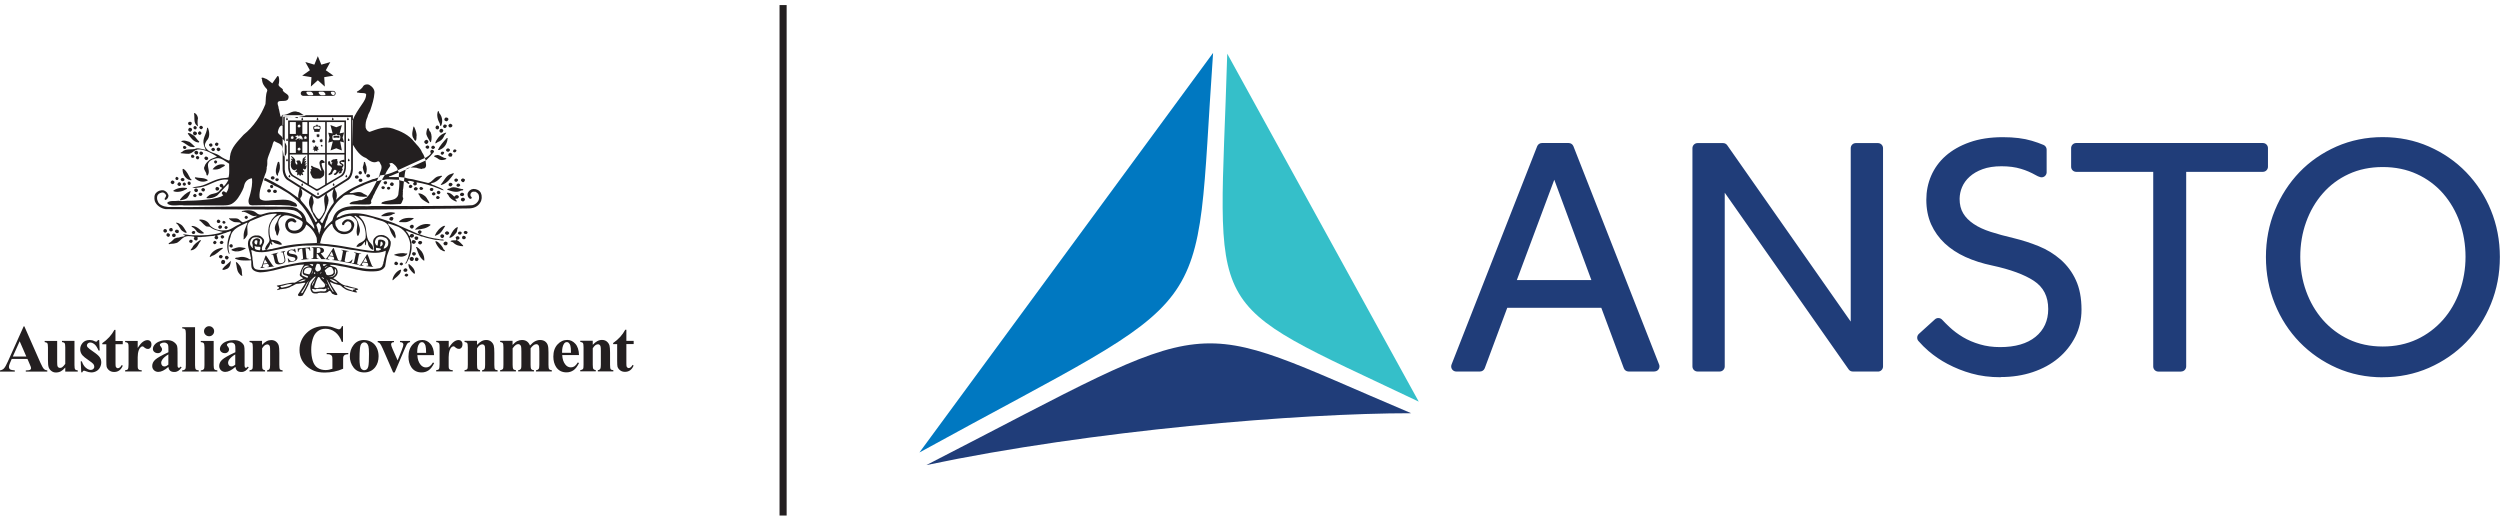
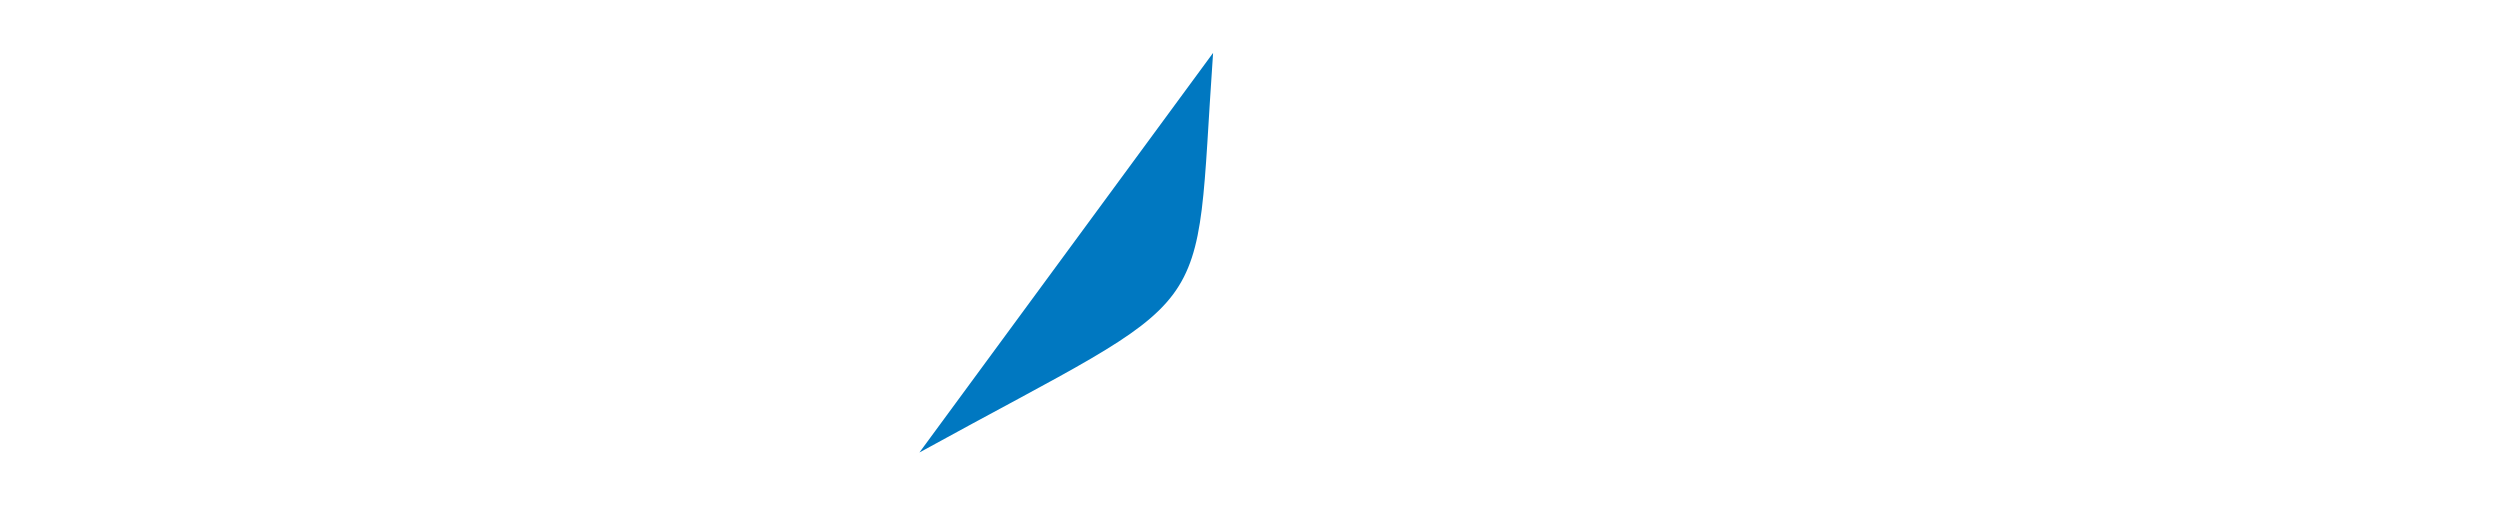
<svg xmlns="http://www.w3.org/2000/svg" id="a" viewBox="0 0 380 79">
-   <path d="m230.56,42.57h11.33l-5.64-15.25-5.69,15.25h0Zm20.91,13.9h-3.93c-.32,0-.61-.2-.72-.5l-3.42-9.18h-14.3l-3.42,9.18c-.11.3-.4.5-.72.5h-3.61c-.42,0-.77-.34-.77-.77,0-.1.02-.19.05-.28l13.02-33.19c.12-.29.4-.49.72-.49h4.07c.32,0,.6.19.72.49l13.03,33.19c.15.39-.04.84-.44.99-.09.03-.18.05-.28.05h0Zm33.99,0h-3.84c-.25,0-.49-.12-.63-.33l-18.83-26.85v26.41c0,.42-.34.77-.77.77h-3.37c-.42,0-.77-.34-.77-.77h0V22.52c0-.42.35-.77.77-.77h3.89c.25,0,.49.12.63.33l18.77,26.8v-26.36c0-.42.34-.77.77-.77h3.37c.42,0,.77.34.77.77v33.19c0,.42-.34.77-.77.77h0m46.09,0h-3.48c-.42,0-.77-.34-.77-.77h0v-29.59h-11.71c-.42,0-.77-.34-.77-.77h0v-2.84c0-.42.34-.77.77-.77h28.38c.42,0,.77.34.77.77v2.84c0,.42-.35.77-.77.77h-11.66v29.58c0,.42-.34.77-.77.77,0,0,0,0,0,0m30.64-31.08c-1.9,0-3.64.36-5.17,1.07-1.51.69-2.85,1.69-3.94,2.94-1.09,1.24-1.94,2.71-2.53,4.35s-.89,3.42-.89,5.28.3,3.59.89,5.23c.59,1.64,1.44,3.1,2.53,4.35,1.1,1.25,2.44,2.26,3.94,2.97,1.53.72,3.26,1.09,5.17,1.09s3.65-.37,5.2-1.09c1.51-.7,2.86-1.72,3.97-2.97,1.09-1.24,1.94-2.7,2.53-4.35.59-1.64.89-3.4.89-5.23s-.3-3.64-.89-5.28c-.59-1.64-1.44-3.1-2.53-4.35-1.1-1.25-2.45-2.25-3.97-2.94-1.54-.71-3.29-1.07-5.19-1.07m0,31.96c-2.49,0-4.85-.48-7-1.43-2.11-.93-4.03-2.25-5.64-3.91-1.59-1.64-2.86-3.59-3.76-5.81-.9-2.21-1.36-4.61-1.36-7.13s.46-4.92,1.36-7.11c.9-2.19,2.16-4.14,3.73-5.78,1.57-1.64,3.47-2.95,5.64-3.91,2.17-.95,4.53-1.43,7.02-1.43s4.86.48,7.02,1.43c2.17.95,4.07,2.26,5.67,3.91,1.61,1.67,2.89,3.63,3.76,5.78.9,2.2,1.36,4.59,1.36,7.11s-.46,4.92-1.36,7.13c-.9,2.21-2.17,4.17-3.76,5.81-1.59,1.64-3.5,2.95-5.66,3.9-2.17.95-4.53,1.43-7.02,1.43m-58.05,0c-1.63,0-3.13-.19-4.46-.57-1.27-.35-2.49-.84-3.66-1.46-1.03-.54-1.99-1.2-2.87-1.95-.55-.47-1.06-.98-1.54-1.53-.27-.31-.24-.79.06-1.07l2.45-2.22c.31-.28.79-.26,1.08.04.35.38.73.75,1.13,1.13.61.57,1.3,1.09,2.06,1.54.76.45,1.62.82,2.56,1.09.93.28,1.97.42,3.08.42,2.29,0,4.1-.52,5.38-1.56,1.28-1.04,1.93-2.46,1.93-4.22,0-1.93-.72-3.33-2.19-4.3-1.45-.95-3.58-1.73-6.32-2.32-1.49-.31-2.86-.75-4.07-1.3-1.21-.55-2.27-1.25-3.16-2.08-.87-.82-1.57-1.8-2.06-2.89-.48-1.09-.73-2.34-.73-3.72,0-1.28.24-2.5.73-3.64.5-1.16,1.25-2.19,2.19-3.02.97-.86,2.2-1.57,3.65-2.08,1.45-.52,3.16-.78,5.07-.78,1.7,0,3.18.18,4.41.55.62.18,1.22.4,1.77.63.28.12.47.4.47.7v3.37s0,.09,0,.13c-.03.42-.39.75-.82.72-.05,0-.11-.01-.16-.03-.24-.07-.46-.17-.68-.3-.71-.4-1.46-.73-2.25-.96-.85-.26-1.84-.39-2.95-.39s-2.08.15-2.87.44c-.8.29-1.46.68-1.98,1.15-.52.47-.9,1-1.15,1.59-.24.56-.36,1.16-.37,1.77,0,.86.18,1.61.55,2.21.36.61.9,1.15,1.59,1.61.69.47,1.56.87,2.58,1.2,1.02.33,2.2.65,3.52.96,1.28.31,2.56.72,3.79,1.22,1.21.49,2.33,1.17,3.32,2.03.99.87,1.78,1.93,2.32,3.12.57,1.23.86,2.74.86,4.5,0,1.48-.32,2.87-.94,4.11-.63,1.25-1.51,2.36-2.58,3.25-1.09.92-2.4,1.63-3.89,2.13-1.49.5-3.12.75-4.86.75" fill="#203d79" fill-rule="evenodd" />
-   <path d="m118.49,78.36h1.08V.77h-1.08v77.59ZM4,54.19l-1.01-2.32-1.04,2.32h2.04,0Zm.17.37H1.78l-.28.66c-.09.22-.14.4-.14.54,0,.19.08.33.23.42.09.05.31.09.66.12v.18H0v-.18c.24-.04.44-.13.6-.3.16-.17.35-.5.58-1.02l2.42-5.38h.1l2.44,5.53c.23.52.42.85.57.99.11.1.27.16.48.18v.18h-3.27v-.18h.14c.26,0,.45-.04.55-.11.07-.05.11-.14.11-.23,0-.06-.01-.12-.03-.18-.04-.13-.09-.25-.15-.37l-.36-.84h0Zm7.15-2.73v3.64c0,.36.03.58.1.67.07.09.2.14.4.16v.18h-1.9v-.62c-.22.27-.45.46-.67.58-.22.12-.47.18-.75.18s-.5-.08-.7-.24c-.19-.14-.33-.34-.41-.57-.07-.22-.1-.59-.1-1.13v-1.85c0-.35-.03-.57-.1-.66-.06-.08-.2-.14-.4-.17v-.18h1.9v3.17c0,.33.02.55.04.64.03.09.08.16.15.22.07.05.15.07.24.07.12,0,.23-.03.32-.09.13-.09.29-.26.48-.52v-2.49c0-.35-.03-.57-.1-.66-.06-.08-.2-.14-.4-.17v-.18h1.9Zm3.76-.13l.07,1.58h-.17c-.2-.47-.41-.79-.63-.96-.22-.17-.43-.26-.65-.26-.13,0-.26.05-.35.14-.09.08-.14.19-.14.31,0,.09.03.17.1.26.11.13.4.37.89.7.49.33.81.61.96.84.16.23.23.49.23.77,0,.26-.06.51-.19.76-.13.25-.31.44-.55.57-.23.13-.5.2-.78.2-.22,0-.52-.07-.89-.21-.07-.03-.13-.05-.2-.06-.11,0-.2.08-.27.25h-.16l-.08-1.67h.17c.15.44.35.77.61.98.26.22.51.33.74.33.16,0,.29-.05.39-.14.1-.09.16-.22.15-.36,0-.15-.05-.3-.15-.41-.1-.12-.32-.29-.67-.53-.51-.35-.84-.62-.99-.8-.21-.25-.33-.57-.33-.9,0-.36.12-.68.37-.97.25-.29.61-.44,1.08-.44.25,0,.5.06.73.18.09.05.16.07.22.07.06,0,.11,0,.14-.03.04-.03.1-.1.17-.21,0,0,.17,0,.17,0Zm2.47-1.57v1.7h1.11v.49h-1.1v2.87c0,.27.01.44.03.52.02.08.07.14.14.19.06.05.12.07.17.07.22,0,.42-.16.61-.49l.15.11c-.27.64-.7.95-1.31.95-.29,0-.55-.08-.75-.24-.2-.16-.33-.35-.39-.55-.03-.11-.05-.42-.05-.91v-2.51h-.61v-.17c.39-.27.75-.58,1.07-.93.3-.33.56-.7.77-1.09h.17,0Zm3.38,1.7v1.06c.31-.48.58-.8.81-.95.23-.16.46-.24.67-.24.19,0,.33.06.44.17.11.11.17.27.17.48,0,.22-.06.39-.16.51-.1.12-.24.19-.39.18-.17,0-.33-.06-.46-.17-.07-.07-.15-.13-.23-.19-.03-.02-.07-.03-.11-.03-.1,0-.2.04-.27.11-.15.13-.25.3-.31.48-.11.32-.16.67-.16,1.06v1.35c0,.19.02.31.04.36.04.09.1.15.17.2.08.04.21.06.4.07v.18h-2.52v-.18c.2-.02.34-.07.41-.16.07-.1.11-.35.11-.75v-2.57c0-.26-.01-.43-.04-.51-.03-.08-.08-.15-.15-.2-.06-.04-.17-.07-.33-.09v-.18s1.91,0,1.9,0Zm4.66,3.6v-1.56c-.4.24-.7.49-.9.76-.12.16-.19.35-.19.54,0,.15.05.28.16.4.08.09.2.13.35.13.17,0,.36-.09.58-.28m0,.36c-.57.5-1.08.75-1.53.75-.25,0-.49-.09-.66-.26-.18-.17-.27-.41-.26-.65,0-.35.15-.67.46-.95.31-.28.97-.66,2-1.13v-.47c0-.35-.02-.57-.06-.66-.04-.1-.12-.18-.22-.24-.11-.07-.23-.11-.36-.1-.19,0-.37.04-.53.14-.09.06-.13.13-.13.21,0,.07.05.16.14.26.12.14.19.28.19.41,0,.16-.07.31-.18.42-.13.12-.3.18-.47.17-.19,0-.38-.06-.53-.19-.13-.11-.21-.27-.21-.44,0-.24.09-.47.28-.68.19-.22.45-.39.79-.5.34-.12.69-.17,1.06-.17.44,0,.79.09,1.05.28.26.19.43.39.5.61.05.14.07.46.07.96v1.8c0,.21,0,.35.02.4.01.05.04.09.08.12.03.03.07.04.11.04.08,0,.17-.06.26-.19l.15.12c-.17.25-.34.42-.52.54-.18.11-.39.17-.6.16-.27,0-.47-.06-.62-.18-.15-.13-.24-.31-.27-.57m4.05-6.05v5.77c0,.33.04.54.11.63.08.09.23.14.45.15v.18h-2.52v-.18c.21,0,.36-.07.46-.18.07-.08.1-.28.1-.61v-4.81c0-.32-.04-.53-.11-.62-.08-.09-.22-.15-.44-.16v-.18h1.95Zm2.83,2.09v3.68c0,.33.04.54.11.63.08.09.23.14.45.15v.18h-2.52v-.18c.21,0,.36-.07.46-.18.07-.08.1-.28.1-.61v-2.71c0-.33-.04-.54-.12-.63-.08-.09-.22-.15-.44-.16v-.18h1.95Zm-.7-2.25c.21,0,.41.08.55.23.15.14.23.34.22.54,0,.21-.08.4-.23.54-.14.15-.34.23-.54.22-.2,0-.4-.08-.54-.22-.15-.14-.23-.34-.23-.54,0-.21.07-.39.23-.54.14-.15.34-.23.54-.23Zm3.98,5.85v-1.56c-.4.24-.7.49-.9.76-.12.15-.19.35-.19.54,0,.15.06.28.17.4.08.09.2.13.35.13.17,0,.36-.09.58-.28m0,.36c-.57.5-1.08.75-1.53.75-.25,0-.49-.09-.66-.26-.17-.17-.27-.41-.26-.65,0-.35.15-.67.46-.95.31-.28.97-.66,2-1.13v-.47c0-.35-.02-.57-.06-.66-.04-.1-.12-.18-.21-.24-.11-.07-.23-.11-.36-.1-.19,0-.37.04-.53.14-.09.06-.13.13-.13.21,0,.07.05.16.14.26.13.14.19.28.19.41,0,.16-.06.31-.18.42-.13.12-.3.18-.47.17-.19,0-.38-.06-.53-.19-.13-.11-.21-.27-.21-.44,0-.24.1-.47.28-.68.19-.22.45-.39.79-.5.34-.12.69-.17,1.06-.17.44,0,.79.09,1.05.28.26.19.43.39.5.61.05.14.07.46.07.96v1.8c0,.21,0,.35.03.4.01.05.04.09.07.12.03.03.07.04.12.04.08,0,.17-.06.26-.19l.15.12c-.17.25-.34.42-.52.54-.18.11-.39.17-.6.16-.27,0-.47-.06-.62-.18-.15-.13-.24-.31-.27-.57m4.03-3.96v.6c.24-.26.47-.44.69-.56.22-.12.46-.18.71-.18.3,0,.55.08.75.25.2.17.33.37.4.62.05.19.08.55.08,1.09v1.81c0,.36.03.58.09.67.07.09.2.14.41.16v.18h-2.36v-.18c.17-.02.3-.09.38-.22.05-.08.08-.29.08-.62v-2.07c0-.38-.01-.62-.04-.72-.02-.09-.08-.17-.15-.23-.07-.05-.15-.08-.23-.08-.29,0-.55.2-.8.61v2.49c0,.35.03.57.09.66.07.09.19.15.36.17v.18h-2.36v-.18c.2-.02.34-.08.42-.19.06-.07.08-.29.08-.65v-2.62c0-.35-.03-.57-.1-.66-.06-.08-.2-.14-.4-.17v-.18h1.9,0Zm12.31-2.25v2.38h-.19c-.22-.65-.56-1.14-1-1.48-.42-.33-.93-.51-1.46-.51-.51,0-.93.15-1.26.43-.34.28-.57.68-.71,1.18-.14.51-.21,1.03-.21,1.56,0,.65.08,1.21.23,1.7.15.49.4.85.74,1.07.34.23.75.34,1.22.34.16,0,.33-.02.5-.05.17-.04.35-.09.53-.15v-1.4c0-.26-.02-.43-.06-.51-.05-.09-.13-.17-.23-.21-.13-.07-.27-.1-.41-.09h-.17v-.18h3.28v.18c-.25.02-.42.05-.52.1-.1.06-.18.15-.22.25-.03.06-.04.22-.04.46v1.4c-.88.39-1.84.58-2.8.58-.64,0-1.18-.09-1.6-.26-.41-.17-.79-.4-1.12-.69-.31-.27-.57-.6-.76-.96-.24-.48-.36-1-.35-1.53,0-1.01.36-1.87,1.07-2.57.71-.7,1.61-1.05,2.7-1.05.34,0,.64.03.91.08.15.03.38.1.71.23.33.12.52.18.58.18.09,0,.18-.03.26-.1.08-.07.15-.2.22-.39,0,0,.19,0,.18,0Zm3.25,2.46c-.17,0-.33.07-.44.2-.12.12-.2.38-.24.76-.04.37-.06.9-.06,1.56,0,.36.02.69.07.99.04.24.11.41.23.54.12.12.26.18.41.18.14,0,.27-.04.37-.12.14-.12.23-.29.26-.47.07-.31.1-.95.1-1.91,0-.56-.03-.95-.09-1.16-.06-.21-.16-.36-.28-.46-.1-.07-.22-.11-.34-.11m-.02-.35c.4,0,.78.1,1.13.31.35.21.61.5.79.89.18.38.27.81.27,1.26,0,.66-.17,1.21-.5,1.65-.41.53-.97.81-1.68.81s-1.24-.25-1.62-.74c-.38-.49-.58-1.09-.57-1.71,0-.67.19-1.25.58-1.74.39-.5.92-.74,1.6-.74m4.4,4.93l-1.57-3.6c-.19-.43-.34-.71-.44-.82-.09-.09-.21-.16-.34-.18v-.18h2.48v.18c-.16,0-.26.03-.32.08-.08.06-.12.16-.12.26,0,.12.07.35.22.69l.77,1.74.61-1.51c.18-.43.26-.73.26-.91,0-.1-.04-.19-.12-.25-.07-.07-.2-.1-.39-.11v-.18h1.53v.18c-.13.02-.26.07-.36.17-.1.09-.23.35-.42.79l-1.55,3.65s-.24,0-.24,0Zm5.01-2.96c0-.53-.03-.9-.09-1.1-.04-.17-.14-.33-.27-.45-.08-.06-.18-.1-.28-.09-.17,0-.31.09-.42.25-.2.3-.29.7-.29,1.21v.17s1.35,0,1.35,0Zm1.23.33h-2.56c.03.62.19,1.1.49,1.46.23.28.51.41.83.41.2,0,.38-.06.54-.16.16-.11.34-.31.52-.6l.17.11c-.25.51-.53.88-.84,1.09-.31.21-.66.32-1.06.32-.69,0-1.21-.27-1.57-.8-.28-.43-.43-.96-.43-1.59,0-.78.21-1.39.63-1.85.42-.46.91-.69,1.48-.69.47,0,.88.19,1.22.58.35.38.54.96.56,1.72Zm2.21-2.16v1.06c.31-.48.58-.8.81-.95.23-.16.46-.24.67-.24.19,0,.33.06.44.17.11.11.17.27.17.48,0,.22-.06.39-.16.51-.1.12-.24.19-.39.18-.17,0-.33-.06-.46-.17-.07-.07-.15-.13-.23-.19-.04-.02-.07-.03-.11-.03-.1,0-.2.04-.28.11-.14.11-.24.27-.31.48-.11.32-.16.67-.16,1.06v1.35c0,.19.02.31.04.36.04.08.1.15.18.2.08.04.21.06.4.07v.18h-2.52v-.18c.2-.02.34-.07.41-.16.07-.1.11-.35.11-.75v-2.57c0-.26-.01-.43-.04-.51-.02-.08-.07-.15-.14-.2-.06-.04-.18-.07-.33-.09v-.18h1.9Zm4.3,0v.6c.24-.26.47-.44.69-.56.22-.12.45-.18.71-.18.3,0,.55.08.75.25.2.17.33.37.4.62.05.19.08.55.08,1.09v1.81c0,.36.03.58.09.67.07.09.2.14.41.16v.18h-2.36v-.18c.18-.02.3-.09.38-.22.05-.08.08-.29.08-.62v-2.07c0-.38-.02-.62-.04-.72-.02-.09-.08-.17-.15-.23-.07-.05-.15-.08-.24-.08-.29,0-.55.2-.8.61v2.49c0,.35.03.57.1.66.07.09.19.15.36.17v.18h-2.36v-.18c.2-.02.34-.08.42-.19.06-.07.08-.29.08-.65v-2.62c0-.35-.03-.57-.1-.66-.06-.08-.2-.14-.4-.17v-.18h1.9Zm5.4,0v.61c.26-.28.49-.47.71-.58.22-.11.46-.17.72-.17.3,0,.55.07.75.21.2.14.36.35.47.63.27-.3.52-.51.76-.64.25-.13.5-.2.77-.2.32,0,.58.08.77.22.19.15.33.33.4.56.08.23.11.59.11,1.08v1.9c0,.36.03.58.1.67.07.09.2.14.41.17v.18h-2.41v-.18c.19-.02.33-.09.42-.22.06-.09.09-.3.09-.62v-2c0-.42-.02-.68-.05-.79-.02-.1-.08-.19-.16-.25-.07-.06-.16-.09-.25-.08-.16,0-.31.06-.43.16-.17.13-.32.29-.44.47v2.49c0,.33.03.54.08.63.08.12.22.19.44.2v.18h-2.41v-.18c.11,0,.21-.03.3-.09.07-.05.12-.13.15-.21.03-.08.04-.26.04-.53v-2c0-.42-.02-.68-.05-.79-.03-.1-.09-.19-.17-.25-.07-.06-.16-.09-.25-.09-.13,0-.26.04-.36.11-.16.1-.32.28-.5.53v2.49c0,.33.03.54.09.65.07.1.2.16.41.18v.18h-2.4v-.18c.19-.02.33-.08.42-.19.06-.07.08-.29.08-.65v-2.62c0-.35-.03-.57-.1-.66-.06-.08-.2-.14-.4-.17v-.18s1.9,0,1.9,0Zm8.88,1.82c0-.53-.03-.9-.09-1.1-.04-.17-.14-.33-.27-.45-.08-.06-.18-.1-.28-.09-.17,0-.31.09-.42.25-.19.3-.29.7-.29,1.21v.17s1.36,0,1.35,0Zm1.23.33h-2.56c.03.62.19,1.1.49,1.46.23.28.5.41.83.41.2,0,.38-.06.54-.16.16-.11.34-.31.52-.6l.17.11c-.25.51-.53.88-.84,1.09-.31.21-.66.32-1.06.32-.69,0-1.21-.27-1.57-.8-.28-.43-.43-.96-.43-1.59,0-.78.21-1.39.63-1.85.42-.46.92-.69,1.48-.69.47,0,.88.19,1.23.58.35.38.54.96.56,1.72h0Zm2.08-2.16v.6c.24-.26.47-.44.69-.56.22-.12.45-.18.71-.18.3,0,.55.08.75.25.2.17.33.37.4.62.05.19.08.55.08,1.09v1.81c0,.36.03.58.09.67.07.09.2.14.41.16v.18h-2.36v-.18c.18-.02.3-.09.38-.22.05-.08.08-.29.08-.62v-2.07c0-.38-.01-.62-.05-.72-.02-.09-.08-.17-.15-.23-.07-.05-.15-.08-.23-.08-.29,0-.55.2-.8.61v2.49c0,.35.03.57.1.66.07.09.19.15.36.17v.18h-2.36v-.18c.2-.02.33-.08.42-.19.06-.07.08-.29.08-.65v-2.62c0-.35-.03-.57-.1-.66-.06-.08-.2-.14-.4-.17v-.18h1.9,0Zm5.11-1.7v1.7h1.11v.49h-1.11v2.87c0,.27.01.44.03.52.03.08.07.14.14.19.05.04.11.07.17.07.22,0,.42-.16.61-.49l.15.11c-.27.64-.71.95-1.31.95-.3,0-.55-.08-.75-.24-.2-.16-.33-.35-.39-.55-.03-.11-.05-.42-.05-.91v-2.51h-.61v-.17c.39-.27.75-.58,1.07-.93.3-.33.56-.7.77-1.09,0,0,.16,0,.16,0Zm-55.09-12.42c-.03.05-.07.1-.13.13m1.3-9.22c.14,0,.24-.11.24-.25,0-.13-.11-.24-.24-.25h0c-.13,0-.24.11-.24.24h0c0,.14.11.25.24.25m8.38-5.34h2.68v-4.7h-2.68s0,4.7,0,4.7Zm2.68,2.23c-.05.51-.22.93-.57,1.17l-2.11,1.25v-4.41h2.68s0,1.99,0,1.99Zm-5.39-2.23h2.47v-4.7h-2.47v4.7Zm2.47,4.8l-.97.58h-.02c-.15.12-.37.12-.51,0l-.97-.58v-4.56h2.47s0,4.56,0,4.56Zm-3.47-4.8h.76v-1.72h-.76v1.72Zm.76,4.65l-2.1-1.25c-.35-.24-.52-.66-.57-1.17v-1.99h2.67v4.41Zm-2.67-7.54h.92v-1.81h-.92v1.81Zm1.15-1.13l.11-.11-.07-.12h.14s.09-.14.09-.14l.08.15h.14s-.07.11-.07.11l.11.11-.14.03v.15l-.13-.1-.13.1v-.15s-.14-.03-.14-.03Zm.65,1.89s-.07-.06-.09-.06c-.08,0-.12.14-.18.14-.05,0-.09,0-.09-.06,0-.04.11-.08.15-.12-.57,0-.58.26-.67.26-.15,0,.12-.27.21-.35-.12-.02-.18-.16-.31-.23.06-.09.09-.05.17.01,0-.06.04-.13.18-.13.25,0,.18.25.22.25s0-.25.17-.25c.25,0,.57.65.28.65-.12,0-.02-.09-.03-.11h0Zm-.61,1.39h.14s.09-.14.09-.14l.08.15h.14s-.07.11-.07.11l.11.11-.14.03v.15l-.13-.1-.13.1v-.15l-.14-.03.11-.11s-.07-.12-.07-.12Zm-1.04-1.75h.14s.09-.14.09-.14l.08.15h.14s-.07.11-.07.11l.11.11-.14.03v.15l-.13-.1-.13.1v-.15l-.14-.03.11-.11-.07-.12h0Zm-.15,2.49h.92v-1.72h-.92v1.72Zm2.12-2.26l.11-.11-.07-.12.14.02.08-.15.08.15h.14s-.07.11-.07.11l.11.11-.14.03v.15l-.13-.1-.13.1v-.15s-.14-.03-.14-.03Zm-.21-.63h.76v-1.81h-.76v1.81Zm6.63-2.05h0s-8.79,0-8.79,0h0s0,0,0,0v7.08c0,.68.3,1.28.7,1.46l3.38,2.02c.15.17.41.18.58.03,0,0,0,0,0,0l3.44-2.05c.4-.18.69-.78.69-1.46v-7.08s0,0,0,0Zm-6.01,6.8s-.33.11-.24.1c0-.1.19-.29.27-.36-.01-.11-.16-.01-.31.07.5-.72.18-.42-.1-.37.45-.48.33-.47,0-.32.26-.2.31-.45.27-.52-.24.32-.47.27-.47.57,0,.2-.07.52-.17.63-.13.14-.03-.53-.37-.53-.11,0-.37,0-.45.13.07,0,.17.18.17.25s.06.26-.05.26-.25-.24-.25-.36,0-.09,0-.26c0-.28-.46-.68-.65-.68,0,.2.26.24.26.5-.11,0-.27-.21-.27-.08s.17.15.17.26-.19-.04-.19.08c0,.1.1.09.13.19-.08-.02-.15-.01-.16.03-.01.03.02.08.08.11-.03.02-.05.08-.05.25,0,.56.35.82.61.82.18,0,.15-.13.18-.19,0,.1.1-.05.1.12s-.18.1-.18.25c0,.2.28,0,.28.21,0,.27-.03.26-.03.36,0,.07.29-.1.28-.13.07.03.07.23.2.23.08,0,.1-.21.17-.23-.04.01.27.2.27.1,0-.26-.11-.15-.11-.33,0-.16.36-.13.3-.22-.05-.07-.08-.03-.12-.15,0,.02-.28-.42.06-.19.36.24.4-.55.38-.59m9.38,1.85c.16,0,.29-.11.29-.25s-.13-.25-.29-.25-.29.11-.29.25.13.25.29.25m-1.17.69c.16,0,.29-.11.29-.25s-.13-.25-.29-.25-.29.11-.29.25.13.25.29.25m-13.9,1.6c.16,0,.29-.11.29-.25s-.13-.25-.29-.25-.29.11-.29.25.13.25.29.25m.9.08c.16,0,.29-.11.29-.25s-.13-.25-.29-.25-.29.11-.29.25.13.25.29.25m25.02-12.09c.43.51.52,1.32.21,1.91-.17-.01-.14-.23-.17-.35-.31-.57-.55-1.29-.28-1.94.2.03.12.28.23.39m-36.71.69c-.09.37-.09.88,0,1.22-.08.08-.06-.08-.14-.06-.6-.43-.32-1.28-.47-1.88.03-.05.11-.06.15-.03.28.18.4.45.46.76m38.04.05c.09.17-.08.34-.2.42-.14.03-.29-.05-.38-.17-.05-.17.04-.32.18-.4.15-.01.31.02.4.16m-38.97.68c-.03.14-.08.28-.2.34-.09,0-.23,0-.29-.08-.09-.08-.11-.21-.06-.32.06-.11.18-.12.29-.14.11.05.21.08.26.2m39.57.26c.03.09.03.16,0,.25-.11.14-.26.2-.42.14-.11-.06-.14-.17-.17-.26.03-.12.15-.23.26-.28.14,0,.23.08.32.16m-.88.02c.12.06.03.21.02.31-.08.08-.18.2-.32.16-.08-.08-.17-.08-.2-.18,0-.15.06-.31.21-.35.12-.03.2.03.29.08m-1.12.23c0,.17.02.39-.18.42-.18.06-.31-.09-.35-.22-.01-.16.08-.31.23-.37.12,0,.23.08.31.17m-35.9.08c.05.16-.11.25-.2.32-.11.03-.25-.06-.31-.17-.11-.11.03-.2.06-.29.15-.14.38-.03.44.14m-.92.05c0,.12-.06.25-.17.29-.12.05-.25-.05-.31-.14-.08-.15.02-.29.14-.35.17-.06.28.09.34.2m33.11.06c.15.32.28.71.31,1.11-.06.29.05.68-.17.88-.21-.08-.23-.34-.37-.48-.28-.54-.03-1.17.06-1.69.12-.05.12.11.17.19m-33.83.18c.05.19-.09.28-.2.39-.18.05-.31-.09-.38-.22-.01-.15.07-.3.2-.37.16-.01.31.06.38.2m36.25.45c.2.45.21.99.08,1.48l-.09.08c-.21-.42-.52-.8-.63-1.25,0-.32.06-.62.18-.88.11-.08.17.02.22.11.02.17.09.37.25.46m1.93-.28c-.01.15-.08.32-.23.37-.15.03-.31-.02-.35-.19-.05-.15.05-.29.17-.37.17-.09.34.06.42.18m-37.45.48c0,.14-.1.25-.23.29-.12.09-.21-.06-.32-.11-.05-.12-.08-.23,0-.35.05-.09.15-.09.25-.12.14.08.28.14.31.29m.67-.08c.06.15-.11.23-.17.31-.18.06-.28-.08-.35-.18-.03-.15.06-.25.17-.34.18-.05.28.08.35.22m37.21-.05c-.02.2-.32.4-.35.6-.17.42-.54.72-.95.86-.09.08-.22.18-.35.2-.03-.31.25-.58.42-.86.31-.4.75-.68,1.24-.8m-38.19.65c.23.26.35.49.63.72.02.06-.03.15-.11.15-.75-.05-1.26-.82-1.63-1.35.05-.17.25-.03.35-.05.26.2.55.26.75.52m38.4.21c-.03.66-.35,1.34-.95,1.66-.17.06-.35.23-.52.12.32-.66.81-1.2,1.35-1.79,0,0,.12,0,.12,0Zm-2.94.45c.05.23-.08.37-.26.45-.17.01-.28-.12-.35-.25-.02-.15.07-.29.21-.34.05-.05.12-.05.18-.05.09.03.14.11.22.18m-36.3.14c.29.2.55.48.83.73-.2.14-.44.01-.67.01-.52-.18-.88-.63-1.41-.78.02-.17.22-.11.32-.16.34-.03.61.12.94.2m16.42-4.56c-.86-.34-1.43.55-2.3.45-.11.06-.08.17-.14.25-.04.05-.12.02-.17-.02-.04-.37-.17-.71-.21-1.06-.09-.15-.05-.37-.12-.52-.49-1.34,1.2-.32,1.53-1.11.29-.68-.57-.76-.83-1.23v-.2c-.24-.25-.51-.32-.66-.65.11-.39.15-.8.05-1.19-.02-.09-.08-.22-.21-.17-.29.4-.51.72-.78,1.11-.29-.22-.57-.49-.91-.68-.23-.03-.44-.26-.7-.17-.05.09,0,.17.05.23.01.6.32,1.08.75,1.51l.05.23c-.28.63-.2,1.36-.28,2.03-.69,1.75-1.81,3.45-3.33,4.67-.87.99-1.92,1.94-2.06,3.3-.05.22.03.48-.14.63-.51-.18-1.01-.43-1.43-.75-.71-.49-1.72-.43-2.18-1.33-.18-.35.05-.71.21-.97.52-.49.44-1.37.17-1.97-.06-.01-.08.06-.12.08-.05.91-.77,1.54-.49,2.54.06.29.21.48.29.75-.11-.03-.26-.03-.35-.08-.34-.05-.67-.18-1.03-.14-.71.32-1.67-.08-2.24.57-.09.01-.21.03-.18.17.34,0,.66.09,1,.08.54.09.89-.35,1.26-.56h.09c.15-.15.41-.06.61-.09.97.11,1.72.57,2.51,1.05v.06c-.31.14-.66.23-.97.4-.35.26-.75.6-.86,1.03-.25.38.08.72.23,1.05.02.15.03.34.17.4.49-.52.03-1.17.11-1.77.12-.46.55-.68,1-.8.87-.37,1.5.34,2.21.74-.01.71.08,1.39-.08,2.08-.22.08-.49.12-.72.11-1.21.09-2.16.75-3.25,1.12-.49.17-1.07.15-1.56.34.38.11.78-.03,1.18-.05,1.5-.22,2.65-1.37,4.28-1.17l.03.05c-.18.37-.42.71-.72,1-.05-.17-.06-.31-.22-.4-.12-.06-.26,0-.35.12-.05.08-.05.17,0,.23.08.14.2.17.34.22-.03.14-.2.2-.29.32-.43.73-1.3.43-1.81.94-.08.11-.35.17-.23.34.56.06,1.12-.08,1.58-.4.57-.63,1.17-1.23,1.73-1.83.09.49-.05,1-.34,1.4-.14-.08-.25-.19-.41-.23-.15.03-.26.18-.28.31.06.11.12.23.23.31-.52.37-1.18.4-1.78.57-1.11.14-2.22.23-3.34.25-.54-.03-1.15.15-1.66,0-.58.11-1.21-.08-1.69.25-.06.08.01.15.01.23.71.46,1.67.09,2.47.23h6.04c.44-.01.89-.03,1.24-.23.78-.45,1.21-1.25,1.61-2.03.15-.28.26-.6.32-.92.16-.52.61-.89,1.15-.94.08.8-.07,1.6-.26,2.34-.09.49-.41.97-.21,1.49.05.25.31.25.51.28,1.86-.03,3.71-.11,5.67.03.35.06.66.17,1.04.16.03-.05.14-.06.09-.16-.05-.17-.17-.39-.37-.43-.03-.09-.17-.06-.21-.12-.98-.56-2.16-.26-3.31-.25-.6.06-1.19.17-1.7-.17-.23-.28-.06-1.16-.06-1.16,0-.35.84-2.77.95-2.97.03-.23.12-.45.09-.71.12-.31.09-.71.09-1.05.06-.49.31-.95.47-1.43.09-.23.17-.48.26-.71.09-.29.12-.57.31-.8.5.32.99.31,1.23.87l.21,1.28c0,.08.06.23.17.14.4-.26.28-.85.28-1.25.09-.48-.25-.71-.38-1.12-.11-.08-.28-.44-.28-.44-.06-.34-.81-.57-.64-.99.09-.35.18-.68.52-.88.05.04.07.07.08.11l.18-.13.02-1.29c.5,0,1.24.06,1.74.06.14.05.24.15.4.17l.12-.17,1.24-.24c-.53.06-.85-.55-1.35-.55m1.35.55s.08-.01.11-.02l-.11.02Zm-13.36,4.29c.01.19-.09.29-.23.35-.12-.05-.22-.06-.29-.18-.06-.17.09-.29.22-.36.12.03.28.05.31.19m-1,0c.09.1.11.23.06.35-.11.09-.28.17-.37.05-.09-.09-.19-.2-.11-.32.11-.11.29-.2.41-.08m21.35.17s0,.01.01.02m11.67.24c.06.17-.08.29-.2.35-.15-.05-.35-.08-.35-.28.02-.12.12-.2.23-.23.14-.05.26.06.32.15m.81-.03c.05.08.15.2.03.28-.06.05-.11.06-.15.12-.17.03-.32-.03-.37-.18-.03-.17.11-.25.23-.32.11-.03.18.05.26.11m-37.7.18c-.06.19-.22.26-.41.2-.05-.06-.09-.13-.12-.2.01-.11.05-.22.17-.26.18.02.32.09.37.26m5.17.26c-.02.12-.15.23-.26.29-.15.02-.26-.11-.34-.22,0-.12.06-.28.18-.31.17-.06.35.06.42.23m-.9-.11s.09.17.05.25c-.09.08-.23.22-.38.12-.09-.08-.2-.14-.17-.29.06-.06.14-.15.23-.18.12-.03.18.05.28.11m35.78.18c0,.12-.12.25-.2.29-.12.05-.26.01-.34-.08-.09-.03-.06-.16-.06-.23.07-.1.17-.17.29-.2.12.03.23.11.31.21m.98.14c-.04.14-.15.26-.29.28-.09-.01-.26-.05-.23-.18,0-.11.06-.22.14-.25.15-.08.34,0,.38.15m-39.27.22c.03.18-.03.31-.18.37-.11.06-.22-.02-.29-.08-.08-.08-.14-.2-.08-.31.03-.14.17-.11.26-.17.14.01.22.08.29.18m.75.14c.05.12-.09.17-.12.26-.08.05-.18.09-.28.03-.11-.09-.23-.23-.12-.37.12-.23.44-.11.52.08m36.64-.08c.02.15-.12.26-.21.36-.14.03-.27-.05-.31-.18-.01-.12.06-.22.17-.29.14-.02.28,0,.35.12m1.26.25c-.03.14-.01.29-.17.39-.12.03-.28.01-.37-.06-.09-.08-.11-.21-.06-.32.08-.12.21-.22.37-.19.11.06.14.14.23.19m-39.23.32c.06.12-.08.15-.12.22-.11.06-.22.01-.31-.03-.11-.06-.06-.22-.05-.3.14-.26.41-.08.48.11m38.26.29c.06.02.03.11.02.14-.37.19-.92.23-1.24-.06-.18-.15-.42-.22-.61-.34.08-.2.35-.19.55-.23.44.06.8.48,1.29.49m-37.53-.14c.03.12-.06.17-.09.26-.06.09-.18.06-.26.03-.14-.09-.2-.26-.11-.39.17-.17.37-.08.46.09m1.35.09c.06.14-.03.26-.15.34-.11.06-.2-.03-.29-.05-.08-.11-.21-.23-.08-.35.14-.23.41-.11.52.06m17.73.65c-.03.31-.54-.04-.47.36.07.29.13.64.31.86.15.21.07.53.06.78-.13.22-.35.38-.58.5-.44-.04-1.08.22-1.28-.32-.09-.23-.25-.47-.25-.73.04-.03.1-.03.15-.07,0-.1-.12-.16-.1-.26.49-.09-.21-.53.22-.56.35.37.92.25,1.22.64.07.06.13.15.22.19-.06-.37-.23-.73-.29-1.13-.05-.19.02-.39.18-.51.26-.21.48.09.63.25m-16.38-.1c.05.15-.08.25-.17.32-.14.06-.22-.09-.28-.17-.05-.15.06-.23.15-.31.11,0,.23.05.29.15m9.46.15c.18.6.12,1.22-.18,1.73-.01.12.03.32-.14.31-.41-.57-.11-1.37.06-1.97.03-.16.22-.22.26-.06m13.13.29c.21.43.23,1,.03,1.43l-.12.12c-.17-.35-.31-.71-.35-1.09.08-.28.17-.52.18-.82.22-.05.2.23.26.35m-21.39.17c-.09.18-.35.23-.52.35-.37.28-.9.34-1.36.26.4-.55,1.01-.88,1.75-.73.03.06.11.03.14.11m-6.3.55c.57.4.72.95,1.06,1.51.05.06.2.08.14.2-.12.09-.25-.09-.41-.06-.58-.26-.95-.91-.94-1.59,0-.06.09-.06.15-.06m27.1.48c.02.15-.01.31-.14.35-.15.05-.3-.03-.35-.18,0,0,0,0,0,0-.05-.11.05-.17.08-.25.12-.12.34-.06.41.08m6.47.82c0-.29.08-.57.11-.85.05-.1.07-.21.06-.32.37-.49,1.12-.34,1.7-.29.23.12.52.11.77.17.11-.08.26-.09.38-.08.49-.26.17-.83.2-1.28l-.18-.46c-.05-.1-.09-.2-.12-.31-.09-.11-.15-.31-.25-.42-.26-.68-.77-1.06-1.2-1.6-.78-1.02-2.01-1.59-3.23-1.99-1.21-.42-2.44.12-3.53.51-.34-.09-.51-.35-.6-.65-.06-.56.04-1.13.29-1.63.05-.39.31-.68.42-1.03.28-.86.57-1.71.63-2.65.03-.57-.4-.97-.83-1.22-.29-.08-.63-.06-.84.17-.2.41-.63.69-1,.89-.03.26.29.09.4.19.34.06.72-.05,1,.17.03.61-.32,1.12-.65,1.59-.52.77-1.07,1.56-1.39,2.4l-.06-.06.08,3.76c.49.81,1.1,1.74,2.01,2.04.49.4,1.1.88,1.76.52.35-.11.38.39.55.59.18.57-.23.97-.26,1.49l-.4.85c-.46.89-.87,1.85-1.58,2.6-.23,0-.37.25-.6.26-.12.17-.37.05-.52.11-.48.2-1.15.08-1.47.52.03.05.08.06.12.08.93.02,1.98.08,2.97.03.12-.05.23-.15.24-.29-.14-.26.05-.49.17-.69.08-.37.32-.6.43-.96.32-.63.69-1.25,1.04-1.88l.47-.77c.11-.26.29-.58.48-.86.12-.12.18-.26.28-.42.01-.15-.06-.22-.15-.32.11-.11.28-.08.42-.11.38.23.78.6.86,1.02l.14.4.06.18-.03.51.06.48c.08.74-.06,1.49-.14,2.23-.26.89-1.29.8-2.03,1-.18.12-.53.06-.53.37.89.18,1.93.08,2.88.06.15-.06.18-.2.26-.34.03-.2.23-.37.17-.58-.17-.22-.01-.55-.06-.85.03-.09.03-.2,0-.29.12-.45.09-.99.18-1.42,0,0,.06-.58.06-.59Zm7.54-.6c-.49.69-1.01,1.48-1.87,1.73-.06,0-.12.03-.15-.05.52-.56.8-1.42,1.61-1.62.12-.06.29-.12.41-.06m-41.87.76c-.08.06-.01.2-.15.22-.12.06-.26-.01-.32-.14-.06-.16.08-.31.2-.34.12.06.25.11.27.26m4.42.22c.05.14-.11.14-.18.17-.64.23-1.3.02-1.76-.44,0-.06,0-.12.06-.14.63.15,1.36.03,1.89.42m-3.57-.2c.03.06.05.17.03.23-.09.14-.23.17-.38.14-.08-.05-.15-.12-.2-.2.02-.16.14-.25.26-.29.11,0,.21.05.29.12m14.37.08c.03.14-.09.23-.18.29-.12.03-.25-.02-.32-.12-.05-.11,0-.26.11-.29.14-.03.35-.01.4.12m27.24.06c.05.15-.09.23-.2.32-.09.05-.2,0-.29-.05-.01-.08-.11-.14-.07-.25.06-.14.2-.2.35-.18.07.06.14.08.21.15m1.01-.06c.09.14.01.25-.06.35-.05.1-.17.14-.28.09-.09-.09-.21-.14-.23-.28,0-.12.14-.22.23-.26.15-.06.21.09.34.09m-44.11.44c.02.11-.08.17-.11.26-.08.03-.15.09-.25.06-.11-.05-.19-.14-.23-.25.03-.15.13-.27.28-.31.12.03.26.09.31.23m32.3,0c.03.06.01.14.01.2-.09.12-.21.23-.37.16-.09-.09-.2-.19-.15-.32.12-.17.38-.23.51-.03m-29.83.23c-.03.11-.08.22-.21.23-.14.02-.18-.11-.26-.17,0-.14-.02-.28.12-.35.18-.06.35.09.35.29m-1.47.03c.05.15-.06.26-.15.34-.18.06-.34-.08-.41-.22.01-.14.12-.31.28-.35.14,0,.21.15.29.23m32.31-.03c.03.15-.02.31-.17.37-.18.06-.34-.09-.42-.22.08-.12.09-.29.28-.32.14,0,.23.06.31.17m-31.59.06c.05.11-.05.15-.08.23-.08,0-.12.09-.21.06-.06-.08-.18-.11-.2-.21-.01-.16.09-.23.2-.29.15-.02.25.09.29.22m40.53.12c-.05.12-.14.19-.26.25-.12.03-.2-.08-.29-.12-.08-.06-.04-.2-.01-.28.15-.26.57-.14.57.15m1.17.06c-.05.17-.21.25-.37.26-.14-.06-.29-.17-.18-.35.06-.06.09-.12.18-.14.18-.06.32.08.37.23m-7.29.11c.08.2-.1.26-.23.35-.11-.02-.21-.06-.29-.12-.04-.17.05-.34.21-.4.14,0,.22.06.31.17m-4.22.18c.08.03.05.14.03.18-.09.06-.21.22-.35.12-.11-.06-.18-.15-.15-.29.08-.17.4-.18.47-.01m.86.11c.02.12-.01.18-.12.25-.11.11-.23-.01-.34-.05-.03-.06-.06-.15-.01-.23.05-.06.12-.11.2-.12.11.03.23.03.28.16m-26.03.02c.09.09-.02.2-.03.29-.08.09-.24.17-.38.08-.15-.06-.14-.26-.11-.39.09-.03.09-.14.22-.14.14.02.21.08.31.15m31.02.06c.03.15-.12.21-.23.25-.18.06-.28-.08-.35-.2,0-.09.09-.15.12-.23.22-.09.35.06.46.18m-.83,0c.06.15-.11.23-.17.31-.11.05-.25.03-.34-.06-.08-.05-.08-.14-.08-.23.09-.08.14-.17.25-.2.14,0,.28.08.34.18m6.92.18c.03.22-.25.11-.35.17-.65.39-1.47.09-2.09-.14.05-.2.28-.12.4-.2.66-.42,1.33.09,1.99.12,0,0,.05.05.05.05Zm-41.98-.18l-.06.11c-.57.34-1.31.57-1.98.35l-.06-.09c.57-.42,1.32-.52,2.06-.42l.05.05Zm37.45.11c0,.12-.06.23-.15.29-.15.05-.35,0-.4-.17-.04-.12.08-.25.2-.29.11,0,.29.01.35.17m-34.71.06c-.06.12-.03.25-.18.31-.15.06-.34-.08-.38-.2-.05-.17.08-.22.15-.29.18-.09.32.05.41.19m-1.09.08c.05.11-.05.17-.08.25-.08.09-.21.08-.31.05-.11-.09-.21-.2-.17-.37.09-.08.14-.12.25-.17.14.03.28.09.31.25m36.87.35c-.02.13-.11.24-.25.28-.12.01-.23-.08-.29-.15-.05-.1-.02-.22.06-.29.03-.05.14-.05.2-.08.13.02.24.11.28.25m-38-.17c.05.12-.06.17-.08.26-.05.26-.21.43-.34.66-.29.35-.71.35-1.12.46l-.06-.12c.44-.57.92-1.01,1.55-1.29,0,0,.05.03.05.03Zm37.24.34c.03.19-.12.22-.23.29-.13,0-.25-.07-.31-.18-.05-.17.11-.23.2-.31.15-.03.29.08.34.2m-35.47,0s.01.06.05.08c-.01.17-.14.21-.23.29-.13,0-.26-.05-.34-.15-.06-.14,0-.31.15-.35.14-.01.32,0,.37.14m38.29.46c.15-.02.18-.2.35-.23.15-.03.29.06.37.17.06.19-.08.28-.2.35-.11.08-.34-.09-.32.11.11.08.2.19.22.31-.03.06-.14.05-.18.01-.44-.18-.92-.49-1.1-.95-.06-.14-.35-.25-.18-.37.44-.03.81.33,1.06.6m1.47-.48c.08.08.05.22-.02.29-.08.16-.3.09-.44.08-.08-.08-.15-.15-.12-.28.05-.09.13-.16.23-.2.14-.03.25.03.35.11m-5.57.83c.14.17.27.43.34.62-.03.05-.11.03-.14.03-.52-.29-1.2-.61-1.4-1.23-.04-.06-.17-.14-.15-.25.4-.08.78.22,1.06.43.11.16.23.23.29.4m-35.06-.59c.06.14-.06.25-.14.31-.17.03-.26-.03-.35-.12-.11-.17.09-.31.22-.37.12-.02.2.11.27.19m36.97.35c.02.09-.11.15-.15.22-.12.02-.25.06-.35-.05-.03-.08-.11-.2-.01-.28.17-.22.42-.05.52.11m3.82.21c.04.18-.09.31-.22.39-.15.05-.27-.06-.37-.14-.07-.09-.01-.18,0-.29.11-.09.25-.17.4-.11.06.05.12.08.19.15m-10.61,2.13c0,.18-.34.14-.48.28-.47.25-1.04.25-1.61.23v-.09c.55-.46,1.35-.63,2.09-.41m-22.38.66c-.02.14-.09.22-.23.26-.11,0-.21-.06-.26-.15-.06-.19.09-.26.2-.34.14.02.26.12.29.23m22.12.17c-.03.14-.08.29-.23.35-.14.03-.23-.05-.34-.11-.08-.06-.03-.17-.04-.25.07-.17.26-.25.43-.19.09.03.15.1.19.19m3.05.06c-.38.25-.81.54-1.32.54l-.83-.02-.08-.06c.51-.62,1.43-.62,2.22-.56v.09Zm-29.37.37c0,.14-.06.25-.2.29-.15.03-.26-.03-.32-.14-.06-.14,0-.28.12-.35.17-.11.34.08.4.2m.77.15c.05.08-.03.12-.06.2-.09.05-.21.08-.29,0-.11-.06-.14-.17-.09-.26.04-.09.14-.08.18-.14.11.05.22.09.26.2m-5.87,1.56c-.15.19-.4-.05-.57-.14-.54-.31-.52-.91-1.06-1.26.06-.19.2.01.31-.02.09.06.22.12.32.17.52.29.65.78,1,1.25m20.32-.29c-.06.18-.18.34-.17.54l-.06.03c.05-.23-.18-.37-.12-.62-.12-.18-.12-.42-.23-.62-.14-.25.12-.35.23-.52.22.09.29.29.44.48.09.26-.11.46-.09.71m24.39-5.68c-.25-.45-.66-.63-1.15-.63-.4.03-.69.29-.86.63-.09.32.03.65.29.85.11.05.25.03.31-.08.08-.2-.14-.2-.17-.35-.06-.22.01-.4.17-.54.15-.15.42-.08.6-.08.18.12.37.23.46.45.09.26.09.56,0,.82-.17.39-.55.69-.95.77-1.27.19-15.24.12-15.24.12-1.64.15-3.51-.31-4.92.55-.64.31-.97,1.02-1.13,1.65-.41.37-.86.8-1.2,1.22l-.05-.05c.08-.37.24-.69.32-1.06.23-.31.23-.72.4-1.06.58-.94,1.13-1.89,2.04-2.56.38-.51,1.06-.42,1.64-.42.63.29,1.37.39,2.13.31.03-.03.05-.07.05-.11-.22-.2-.57-.28-.81-.48-.61-.29-1.2.09-1.84.05-.03-.03-.06-.05-.05-.09.58-.43,1.24-.74,1.9-1.01.54-.29,1.1-.45,1.67-.66.23,0,.44-.2.66-.06l.81-.22s.06.06.12.05c.69-.23,1.56-.01,2.35-.03l.11.09.74.18c.28.03.4.35.69.37.15-.22-.17-.31-.25-.45.34-.08.72.02,1.03.15l-.15.17c-.09.17.05.29.19.35.11.03.18-.05.26-.08.2-.14-.01-.28.05-.4,1.14.2,2.22.48,3.27.92.29.09.57.31.89.29-.32-.29-.77-.45-1.17-.61-.26-.16-.63-.17-.83-.39.05-.08.15-.05.2-.11.52-.06.97-.45,1.33-.86.03-.09.2-.06.18-.18-.14-.15-.37.05-.55.03-.64.12-.92.88-1.56,1.02-.78-.19-1.58-.37-2.36-.57-.38-.06-.8-.09-1.15-.25l-.86-.08h-1.56s-.06-.05-.05-.09c.55-.14,1.03-.46,1.58-.6l4.11-1.88c.43-.39.81-.82,1.17-1.26.01-.12-.06-.24-.17-.29-.11-.05-.23-.03-.31.06-.18.14,0,.31,0,.48-.18.25-.47.46-.71.6-.06-.01-4.23,1.9-4.23,1.9-.61.26-1.23.55-1.87.69l-.89.14c-.06.18-.22.29-.38.35-.25.05-.44.2-.71.2-1.99.77-4.06,1.59-5.64,3.16.09-.18.14-.42.15-.65-.03-.23-.01-.49-.17-.68-.03-.08-.15-.33-.11-.42l-.22.14c-.14.34-.26.96-.12,1.31.04.28.27.6.06.85-.74.89-1.15,1.97-1.64,2.99-.18-.03-.28-.2-.35-.37.52-.66.94-1.4,1.09-2.25.11-.08.03-.28.14-.37-.03-.25.14-.49.01-.69.1-.34-.45-.65-.1-.86l-.29.14c-.66.86.34,2.16-.41,2.99v.06c-.21.28-.32.56-.61.74-.37-.15-.51-.57-.72-.88-.34-.32-.34-.99-.14-1.43.14-.45-.09-.83-.14-1.23l-.15-.09c-.37.48-.51,1.23-.22,1.8.15.28.17.66.4.89.14.45.41.74.66,1.14.06.15-.09.19-.17.26-.17-.11-.14-.35-.29-.46-.51-1.08-1.17-1.94-1.96-2.82-.03-.14-.17-.26-.09-.41.29-.28.35-.82.2-1.17-.03-.08-.12-.17-.11-.25l-.23-.18c.03.54-.32,1.01-.17,1.59v.03c-1.59-1.2-3.3-2.23-5.1-3.08l-.14.39c.45.11,1.64.84,1.64.84.54.2,1.03.52,1.53.82,2.09,1.16,3.47,3.07,4.4,5.19.02.17.17.35.06.53-.32-.49-.78-.77-1.17-1.17-.11-.72-.54-1.42-1.16-1.71-.23-.34-.72-.37-1.11-.48l-5.58-.03c-4.54-.06-8.68.14-13.19.06-.63-.06-1.4-.28-1.58-.94-.12-.23-.12-.63,0-.85.17-.29.48-.39.78-.42.25.03.42.26.52.43,0,.2-.17.39-.25.56.01.06.08.18.18.14.2-.08.35-.29.4-.49.01-.11.06-.26-.05-.34-.09-.32-.43-.56-.72-.63-.38-.03-.78.08-1.04.35-.37.31-.35.86-.25,1.29.25.68.97,1.14,1.66,1.23l14.92.06c1.46.08,3.1-.17,4.57.12.54.17,1.1.57,1.24,1.17-.02.03-.06.01-.11.01-1.21-.78-2.81-1.08-4.36-.89-.61-.03-1.17.2-1.72.35-.29.06-.57-.08-.75-.25-.55-.49-1.52-.46-2.22-.28,0,.04-.02.09.01.11.75-.06,1.2.58,1.87.66.15.03.28-.14.41-.02-.71.34-1.38.74-2.13.96-.23-.05-.35-.26-.54-.38-.29-.33-.83-.19-1.23-.22-.14.03-.26-.06-.35,0,.12.25.4.38.66.51.38.17.83-.02,1.18.22-.09.11-.21.14-.32.21-.72.28-1.32.92-2.12.88-.84.09-1.7-.15-2.27-.74-.25-.6-.87-.92-1.55-.9-.05.03-.11.03-.09.11.34.2.6.6.93.83.22.26.63,0,.83.29.29.2.66.37,1,.43.24.11.52.15.8.22l-.11.06c-1.4.46-3.01.51-4.57.45-.46-.02-.91-.15-1.36-.14.08.09.23.17.37.22-.13.07-.27.12-.42.12-.18.04-.4.06-.58.15-.25-.01-.46.08-.66.15-.26.28-.57.57-.87.71,0,.06-.02.15.06.15.29-.12.66-.03.95-.15.5-.05.8-.6,1.2-.83.43-.34,1.04-.26,1.56-.18.31.08-.03.2.06.4.12.11.23.23.4.19.03-.03.06-.06.11-.08.09-.12.08-.26.01-.38.22-.14.51.02.74-.08.58-.01,1.17-.14,1.73-.15.09-.01.2-.11.29-.01-.04.12-.2.14-.14.31.03.14.18.2.31.23.15-.06.29-.17.23-.37-.03-.11-.15-.12-.23-.17.32-.16.69-.2,1.01-.35.22-.05.44-.12.64-.22.2-.01.37-.2.55-.12-.08.26-.18.51-.32.74-.24.81-.43,1.89,0,2.68.05.01.06-.02.09-.03-.32-.82-.14-1.76.14-2.53.22-1.31,1.56-1.69,2.53-2.19l.05.06c-.26.68-.64,1.32-.58,2.14.03.14-.06.28,0,.37.26-.14.43-.45.57-.71.11-.69-.29-1.56.41-2.06,1.26-.49,2.44-1.14,3.9-1.15.05.04.15-.03.17.06-.31.34-.75.66-.89,1.08-.49.68-.47,1.83-.26,2.66.14.48-.28.74-.47,1.11-.1.13-.12.36-.21.51l.3.03c.26-.28.51-.61.52-1.02.03.15.14.27.29.31.11-.17-.09-.29-.11-.46.25-.14.35.17.55.23.32.08.6.22.94.22l.11-.11c-.34-.52-1.01-.62-1.6-.65-.31-.51-.31-1.14-.28-1.76.06-.32.12-.66.31-.95.08-.22.29-.42.43-.59.28-.26.63-.44.97-.52h.05s.01.05.01.05c-.41.32-.46.77-.7,1.17-.26.38-.38.91-.14,1.34.09.2.05.51.26.65.2-.28.22-.63.32-.94-.04-.51-.35-.99-.06-1.48.15-.39.47-.54.83-.68.84-.08,1.58.35,2.32.68.15.11.41.2.44.41-.02.42-.24.83-.57,1.03-.41.25-1.01.28-1.4-.01-.23-.23-.32-.63-.24-.94.17-.19.4-.34.67-.25.15.08.29.23.49.14.08-.05.11-.17.06-.25-.17-.09-.23-.32-.46-.35-.29-.05-.65-.03-.84.17-.31.26-.45.68-.35,1.08.11.49.48.85.95.99.71.17,1.44-.05,1.89-.65.18-.2.23-.42.34-.66.74.45,1.29,1.23,1.58,2.03,0,.26.08.54.02.77l.54.05c-.05-.12,0-.26.05-.37.2-1.02.83-1.86,1.58-2.53.26-.15.2.2.26.31.23.58.77,1,1.33,1.17.65.11,1.26-.05,1.66-.54.2-.37.44-.91.11-1.29-.2-.26-.51-.4-.84-.4-.4,0-.65.28-.85.57,0,.12-.01.26.09.32.06,0,.18.01.23-.08.03-.23.23-.34.41-.46.17-.1.35,0,.49.09.17.14.2.37.22.6-.03.29-.23.6-.51.72-.44.23-1.09.12-1.47-.14-.18-.2-.29-.43-.43-.67-.03-.25-.12-.46,0-.71.68-.4,1.38-.69,2.19-.77.32.06.6.28.81.51.71.72-.15,1.76.34,2.56.18-.03.18-.28.26-.43.23-.56-.06-1.15-.2-1.69-.19-.34-.29-.63-.58-.91.08-.03.11-.03.19-.03.32.22.67.46.94.8.44.72.68,1.59.6,2.53-.12.46-.61.68-1,.85-.15.12-.34.31-.41.49.18.11.44,0,.63-.08.29-.11.46-.48.66-.65.03.01.02.06.03.09.02.17-.08.4.08.45.08-.22.09-.52.14-.78.2.22.23.49.29.77.14.28.37.65.74.69.09-.14-.02-.28-.05-.4-.05-.38-.37-.59-.58-.86-.54-.74-.29-1.89-.71-2.73-.15-.45-.48-.77-.83-1.14l.06-.06c.75-.01,1.38.23,2.07.37.84.42,2.07.32,2.47,1.42.17.62.44,1.19.87,1.66l.05-.03c.09-.18.09-.39,0-.57-.09-.77-.77-.95-1.12-1.6l.04-.06c.37.11.75.2,1.12.35,1.23.34,2.09,1.54,2.24,2.79,0,.99-.19,1.8-.57,2.63-.04.12-.26.26-.12.37.17-.12.2-.32.29-.46.51-.85.76-2.02.51-3.1-.01-.2-.24-.35-.14-.55.08.09.17.11.26.14.09-.06.23-.06.29-.17.02-.09.08-.2,0-.28-.09-.14-.29-.14-.44-.11-.08.09-.17.21-.19.34-.15-.26-.31-.6-.55-.81l.03-.05c.69.23,1.32.57,2.03.75.16.11.35.17.54.17.6.23,1.26.32,1.89.48.46-.05.84.17,1.3.06v-.03h-.02c-.17-.2-.54,0-.74-.15-1.04-.12-2.05-.37-3.02-.75.01-.05.08-.03.12-.03.15-.08.26-.22.25-.38-.08-.11-.21-.18-.35-.17-.09.05-.21.15-.23.26.02.12.12.26.23.29-.03.03-.09.02-.14.02-.48-.22-.94-.42-1.4-.63-.17-.03-.31-.17-.48-.2-.35-.17-.7-.33-1.06-.48-.98-.51-2.07-.78-3.11-1.15-.23-.06-.44-.12-.66-.18-.38-.11-.76-.2-1.15-.31-1.3-.32-3.05-.35-4.19.35-.18-.06-.29.23-.38.05.32-.85,1.26-1.12,2.1-1.15,6.15-.06,11.92-.11,17.97-.2.71,0,1.4-.25,1.76-.88.26-.37.31-1,.11-1.42m-7.74,4.71s.09.06.06.14c-.54.48-1.29.62-2.06.65-.06.01-.12.06-.2.05-.05-.03-.06-.08-.03-.11.55-.6,1.4-.91,2.22-.72m-2.47.24c.06.22-.08.34-.25.42-.17-.01-.26-.12-.34-.25-.04-.12.06-.18.11-.26.12-.13.41-.13.48.09m-29.15.03c.03.11.01.25-.08.32-.06.08-.2.09-.28.08-.11-.02-.17-.14-.2-.23,0-.14.08-.21.2-.29.12,0,.26-.02.35.12m-2.75,1v.11c-.35.08-.72,0-1-.23-.22-.31-.46-.62-.81-.77,0-.04-.09-.11,0-.14.77,0,1.23.62,1.81,1.03m36.7-1.02c-.35.53-.66,1.17-1.29,1.4-.11,0-.2.15-.29.05.25-.59.77-1.22,1.37-1.47.06,0,.15-.01.22.01m-33.07.19c.01.17-.11.2-.22.29-.12.01-.18-.08-.26-.17-.06-.15.08-.22.15-.29.12-.03.26.06.32.17m35,.09c-.14.2-.08.49-.21.71-.31.35-.57.75-1.06.83-.07-.15.11-.31.18-.45.21-.46.52-.98,1.01-1.19,0,0,.08.09.08.09Zm-43.39.14c.05.11.09.22,0,.34-.1.08-.23.1-.35.06-.13-.07-.18-.23-.12-.37.09-.14.37-.22.47-.03m-.87.18c.01.08.06.14.05.22-.05.08-.12.17-.21.19-.17.03-.28-.06-.35-.2-.01-.14.03-.26.15-.32.14-.06.29.01.37.12m1.81.09c.03.12.06.34-.12.37-.21.09-.34-.06-.46-.19,0-.14.08-.25.18-.31.16-.01.29,0,.4.12m2.51.2c-.02.11.02.26-.11.29-.08.08-.21.05-.29.03-.03-.09-.2-.17-.11-.28.06-.07.13-.13.22-.17.09.05.23,0,.29.12m41.41.11c-.04.11-.11.25-.23.25-.14-.02-.28-.03-.35-.17-.06-.17.08-.26.2-.31.15,0,.35.06.38.23m-2.81.08c.02.12-.12.22-.18.26-.21.09-.4-.06-.47-.23.03-.13.13-.23.26-.28.2-.02.31.09.4.24m1.9-.03c0,.1-.05.2-.14.26-.12.05-.28.03-.37-.06-.14-.12-.03-.23.06-.33.14-.08.4-.06.44.12m-44.35.26c.03.17-.03.32-.18.38-.14,0-.29-.08-.34-.22-.01-.14.03-.28.15-.32.15-.05.28.05.37.15m41.68.17c.05.17-.05.32-.21.4-.12.03-.2-.03-.29-.11-.06-.08-.14-.25-.02-.32.12-.23.43-.14.52.03m-33.43.17c.06.17-.12.2-.17.29-.06.03-.18.05-.23-.02-.08-.09-.17-.19-.12-.32.08-.06.11-.12.2-.15.17-.05.23.11.32.2m36.73.11c.03.11-.06.15-.08.23-.09.08-.24.09-.35.06-.14-.08-.14-.2-.14-.34.09-.06.11-.14.21-.17.14,0,.31.06.35.22m-.95.04c.06.19-.11.28-.23.33-.06.01-.15-.03-.17.06.4.2.64.52.95.82v.12c-.55-.01-1.12-.15-1.52-.58-.11-.08-.29-.08-.41-.18.2-.2.57-.12.85-.14.2-.22-.23-.37.03-.55.09-.01.15-.11.28-.08.11.05.17.12.23.22m-6.27.02c.03.08-.06.17-.08.25-.09.09-.22.11-.34.06-.08-.11-.2-.2-.15-.36.12-.23.52-.19.57.05m-34.29.54c-.05.14-.11.23-.26.25-.12-.02-.23-.06-.28-.18-.02-.11.06-.17.08-.25.17-.14.48-.05.46.19m1.24-.2c0,.22-.23.34-.31.55-.23.51-.64.97-1.23,1.02-.06-.14.2-.31.26-.45.24-.52.73-.8,1.18-1.12h.09Zm32.68.22c.01.17-.14.29-.26.35-.14.05-.25-.06-.32-.12-.12-.12-.04-.25.02-.37.18-.18.44-.03.57.14m.95.11c-.01.16-.12.29-.28.34-.03-.04-.11-.01-.15-.03-.11-.06-.2-.15-.2-.28.08-.08.11-.2.21-.22.14-.01.37,0,.42.19m-31.26-.02c.01.17-.11.26-.23.32-.14.02-.23-.08-.29-.19-.03-.14.11-.23.18-.31.18-.06.23.08.34.17m1.06.06c-.04.14-.15.24-.29.26-.11-.03-.23-.06-.28-.19-.02-.15.11-.23.21-.31.15,0,.32.06.35.23m33.49,1.08c.08.06.22.14.18.25-.24.11-.44-.17-.67-.22-.37-.37-.64-.77-.8-1.23.14-.14.29.03.41.08.35.29.69.68.87,1.12m.57-1.08c.04.11.03.23-.03.34-.09.15-.29.12-.43.09-.08-.09-.21-.21-.12-.35.05-.12.18-.15.29-.2.11-.01.18.08.29.12m-32.65.4c.02.12.05.31-.11.38-.14.03-.32-.01-.37-.19-.08-.18.09-.21.18-.31.12-.03.2.03.29.11m28.74,1c.22.31.37.69.4,1.09-.05.11.08.22-.02.29h-.06c-.69-.49-.85-1.19-1.1-1.88-.06-.03-.08-.09-.06-.15.15-.14.26.14.42.19l.43.46h0Zm-26.74-.52s0,.03.01.03c-.61.43-1.47.69-2.18.28-.02-.04.02-.12.08-.14.44-.14.87-.35,1.35-.29,0,0,.74.12.74.12Zm-3.5.08c-.52.32-1,.95-1.64,1.11-.12.05-.2.22-.35.12.28-.83,1.18-1.28,1.99-1.36,0,0,0,.12,0,.12Zm29.34.69c.04.12,0,.29-.12.32-.08.08-.23.08-.29,0-.14-.06-.14-.2-.14-.31.04-.11.15-.12.23-.17.14.03.25.03.32.15m-1.27.08c-.09.22-.35.34-.55.4-.52.19-1-.06-1.46-.18.01-.12.17-.08.25-.15.51-.11,1.03-.22,1.56-.08.05-.03.15-.05.2.02m-28.07.45c-.05.06-.06.2-.18.25-.11.04-.21,0-.31-.06-.03-.09-.14-.17-.06-.28.03-.11.15-.14.25-.17.15.02.28.11.31.26m.91.14c-.05.09-.09.23-.21.29-.12.03-.22-.03-.31-.11-.04-.09-.09-.2-.04-.31.03-.08.14-.1.21-.14.15-.02.29.14.35.26m28.14.15c.01.12-.05.2-.11.29-.08.11-.23.12-.34.06-.11-.02-.14-.14-.19-.21-.09-.12.06-.2.11-.31.17-.14.44-.06.52.17m.68-.03c.01.08.06.15.03.22-.09.08-.15.28-.34.2-.09.03-.14-.09-.18-.12-.06-.15-.01-.38.18-.42.14-.05.23.08.31.12m-29.37.45c.03.16-.03.32-.15.42-.17.03-.38.03-.44-.17-.02-.15,0-.35.19-.45.15-.02.34.01.41.2m.87-.06c-.03.43-.12.96-.55,1.2-.24.05-.49.28-.74.12v-.08c.32-.46.9-.82,1.29-1.25m25.41.35c.06.09-.05.17-.09.25-.09.11-.26.06-.37.01-.11-.05-.12-.2-.08-.31.03-.09.12-.14.2-.17.14-.02.26.11.34.22m-23.88.71c.21.35.09.83.21,1.22-.26.03-.37-.26-.54-.42-.34-.46-.29-1.08-.44-1.62.02-.04.07-.05.11-.03.23.15.4.45.58.65-.03.11.09.11.08.2m24.64-.58c0,.12-.14.15-.22.23-.11-.02-.21-.07-.29-.14-.05-.15.07-.2.15-.28.15-.06.31.01.35.19m1.82,1.37s-.01.14-.09.11h-.06c-.44-.4-.89-.85-.83-1.46h.09c.41.34.87.72.89,1.36m-1.15-.49c.02.12-.06.22-.14.29-.17.05-.43.03-.46-.2-.01-.15.15-.23.23-.31.18-.05.31.08.37.21m-1.01.32c-.21.57-.8.86-1.2,1.29-.08-.05-.05-.17-.03-.23.15-.58.61-1.16,1.18-1.39.25.03,0,.2.05.32m1.15.46c0,.14-.14.2-.22.28-.12-.01-.24-.04-.34-.17-.01-.15.11-.2.2-.28.15-.03.29.05.35.17m-11.39-27.84h-.17c-.44,0-.07.54.17.54.3,0,.32-.54,0-.54Zm-1.38.54c.44,0,.02-.54-.22-.54h-.44c-.44,0-.02.54.22.54h.44Zm-1.86,0c.44,0,.02-.54-.22-.54h-.44c-.44,0-.02.54.21.54h.44Zm3.22-.66c.21,0,.38.17.38.38s-.17.38-.38.38h-4.55c-.21,0-.38-.17-.38-.38s.17-.38.38-.38h4.55Zm.03,7.03c0,.2.27.07.47.07s.47.13.47-.07c0-.29-.27-.19-.47-.19s-.47-.1-.47.19Zm.85.47c.19,0,.21-.27.21-.5,0-.53-.42,0-.63-.5-.16.42-.58.03-.58.48,0,.31,0,.52.31.52,0,0,.7,0,.7,0Zm-1.28-2.3l.87.33.85-.33-.34,1.27.68-.14-.23.77.23.74-.6-.16.26,1.38-.85-.33-.87.33.35-1.38-.69.19.18-.77-.18-.74.66.11s-.33-1.27-.33-1.27Zm-2.03,1.88v-.16l-.15-.03.11-.12-.07-.13h.15s.09-.14.09-.14l.09.15h.15s-.07.12-.07.12l.12.12-.15.03v.16l-.14-.1-.14.1Zm-.67.87v-.16l-.15-.03.11-.12-.07-.13.15.02.09-.16.09.15h.15s-.07.12-.07.12l.12.12-.15.03v.16l-.14-.1-.14.1Zm1.14-.11v-.16l-.14-.03.11-.12-.07-.13.15.02.09-.16.09.16h.15s-.07.12-.07.12l.11.12-.15.03v.16l-.14-.1-.14.1Zm.14.65v-.09l-.08-.02.06-.07-.04-.07h.08s.05-.08.05-.08l.05.09h.09s-.04.07-.04.07l.06.07-.08.02v.09l-.08-.06-.08.06Zm-1.06.74v-.28l-.25-.05.2-.2-.12-.22.26.03.15-.27.15.27.26-.02-.12.22.19.2-.25.05v.28l-.24-.17-.23.17Zm.54-14.53l.54,1.32,1.37-.4-.69,1.25,1.17.82-1.41.23.09,1.43-1.06-.96-1.06.96.09-1.43-1.41-.23,1.17-.82-.69-1.25,1.37.4.54-1.32Zm-4.95,29.7c-.16.06-.23.1-.19.27l.19.81c.03.15.05.39-.05.53-.12.17-.37.28-.56.33-.13.03-.42.09-.66-.01-.15-.07-.25-.13-.32-.41l-.2-.85c-.05-.22-.13-.2-.3-.18l-.02-.06,1.03-.24.02.06c-.2.06-.29.08-.24.3l.2.85c.04.14.12.49.56.39.53-.13.45-.52.41-.68l-.18-.78c-.04-.16-.09-.24-.36-.18v-.07s.65-.16.65-.16c0,0,.01.06.02.06Zm1.52.17c-.09-.17-.34-.42-.7-.34-.16.04-.31.15-.27.31.03.14.1.18.38.23l.49.09c.11.02.38.12.44.39.05.23-.08.58-.64.7-.29.06-.45,0-.54.03-.06.01-.07.06-.07.11l-.09.02-.14-.63.09-.02c.12.25.36.49.75.41.37-.08.33-.34.32-.37-.04-.17-.19-.2-.41-.24l-.22-.04c-.57-.09-.62-.31-.64-.43-.03-.16-.02-.52.56-.65.24-.05.41,0,.5-.02.07-.02.08-.06.08-.11l.09-.02.12.55-.08.02h0Zm2.03,1.01l-1.11.1v-.06c.22-.04.29-.05.27-.27l-.13-1.37c-.22.03-.54.07-.56.5h-.09s-.04-.52-.04-.52l1.87-.18.06.52h-.09c-.1-.4-.42-.39-.64-.37l.13,1.37c.02.22.1.22.33.21,0,0,0,.06,0,.07Zm1.24-.93c.41,0,.57-.05.58-.39,0-.26-.12-.38-.37-.38-.17,0-.18.02-.2.11v.67s-.01,0-.01,0Zm1.35.93h-.64s-.63-.84-.63-.84h-.09s0,.51,0,.51c0,.21.06.22.27.24v.07s-1.06-.02-1.06-.02v-.07c.21-.02.28-.02.28-.24l.02-1.16c0-.22-.09-.23-.27-.24v-.07l1.01.02c.22,0,.88.04.87.48,0,.32-.33.4-.5.44l.61.76s.09.05.13.05c0,0,0,.06,0,.06Zm1.18-.47l-.23-.67-.37.59.6.08Zm.87.73l-1.01-.12v-.07c.2.01.26.01.27-.07,0-.07-.07-.28-.1-.36l-.7-.09c-.11.18-.17.28-.18.32-.01.1.14.13.24.14v.07s-.64-.08-.64-.08v-.06c.18,0,.23-.08.35-.27l.87-1.34h.09s.52,1.46.52,1.46c.1.29.14.39.29.4v.06Zm1.82.37l-1.78-.33v-.06c.19.01.28.02.31-.13l.23-1.25c.03-.17-.09-.2-.23-.23v-.06s1.09.2,1.09.2v.07c-.23-.03-.33-.05-.37.18l-.22,1.22c-.02.12.04.16.25.19.47.09.68-.1.87-.36l.09.02s-.23.56-.23.56Zm1.18.26l-1.07-.22v-.06c.18.02.3.04.34-.12l.26-1.24c.04-.17-.11-.2-.25-.24v-.06s1.08.22,1.08.22v.06c-.16-.03-.31-.05-.34.12l-.26,1.24c-.03.16.09.2.25.24v.06s-.01,0-.01,0Zm1.29-.43l-.25-.67-.36.6.61.06Zm.89.72l-1.01-.1v-.07c.2,0,.26,0,.27-.08,0-.07-.07-.27-.11-.36l-.7-.07c-.11.18-.17.28-.17.32-.01.1.14.12.24.14v.07s-.64-.07-.64-.07v-.06c.18,0,.23-.09.34-.27l.84-1.36h.09s.55,1.45.55,1.45c.11.29.15.39.3.4,0,0,0,.07,0,.07Zm-8.54-21c-.18,0-.43.12-.43-.09,0-.31.21-.24.39-.24s.47-.07.47.24c0,.22-.25.09-.43.09m.55-.12c0-.63-.35-.04-.55-.58-.14.45-.57.07-.57.56,0,.19.05.29.14.35v.18s.04.09.09.09h.67s.09-.04.09-.09v-.2c.09-.08.14-.2.14-.32m5.49,7.72c.16,0,.29-.11.29-.25s-.13-.25-.29-.25-.29.11-.29.25.13.25.29.25m-1.36-9.31s-.13.23-.13.27c0,.08.06.15.14.15s.14-.07.14-.15c0,0-.14-.27-.14-.27m-9.27,0s-.13.23-.13.27c0,.08.06.15.14.15s.14-.07.14-.15c0,0-.14-.27-.14-.27m2.32,0s-.14.23-.14.27c0,.08.06.15.14.15s.14-.07.14-.15c0,0-.14-.27-.14-.27m2.32,0s-.14.23-.14.27c0,.08.06.15.14.15s.14-.07.14-.15c0,0-.14-.27-.14-.27m2.32,0s-.14.23-.14.27c0,.08.06.15.14.15s.14-.07.14-.15c0,0-.14-.27-.14-.27m-6.94,3.17s.13.23.13.27c0,.08-.06.15-.14.15s-.14-.07-.14-.15c0,0,.14-.27.14-.27m0,3.08s.13.23.13.27c0,.08-.06.15-.14.15s-.14-.07-.14-.15c0,0,.14-.27.14-.27m.37,2.44s.14.23.14.27c0,.08-.06.15-.14.15s-.14-.07-.14-.15c0,0,.14-.27.14-.27m1.94,1.29s.14.23.14.27c0,.08-.06.15-.14.15s-.14-.07-.14-.15c0,0,.14-.27.14-.27m7.06-6.81s-.13.23-.13.27c0,.08.06.15.14.15s.14-.07.14-.15c0,0-.14-.27-.14-.27m0,3.08s-.13.23-.13.27c0,.08.06.15.14.15s.14-.07.14-.15c0,0-.14-.27-.14-.27m-.37,2.44s-.14.23-.14.27c0,.08.06.15.14.15s.14-.07.14-.15c0,0-.14-.27-.14-.27m-1.94,1.29s-.13.23-.13.27c0,.08.06.15.14.15s.14-.07.14-.15c0,0-.14-.27-.14-.27m-2.37,1.38s-.14.23-.14.27c0,.08.06.15.14.15s.14-.07.14-.15c0,0-.14-.27-.14-.27m3.77-4.6s.1.06.19.03l.09-.25s-.1-.12-.17-.1c-.25.06-.51.09-.65.32,0,.16.12.31.23.38.09-.03.1.06.16.1.01.07-.03.13-.1.13-.18-.17-.48.06-.61-.16.06-.22.17-.47-.02-.67.02-.04.09-.09.04-.13-.07-.2-.29-.04-.42-.04-.22-.03-.39.09-.53.26.02.08.06.16.12.22.06-.01.09,0,.1.06l-.15.09s.04.1.06.16c-.1.05-.2-.1-.25-.17,0-.12.01-.32-.15-.35-.04,0-.09.02-.13.04-.04.04-.06.14-.06.24s.06.26.06.26c0,0,.45.33.55.54-.13.26-.13.63-.44.77-.09.06-.09.15-.09.24l.07.06c.19-.1.55-.13.53-.45.07-.13.15-.28.28-.38.14-.03.27.04.34.16-.04.21-.19.38-.4.44-.03.03-.01.07-.01.12.06.1.22.06.31.04.25-.16.35-.45.57-.54.03.15-.29.19-.09.34.13-.03.31.01.39-.16-.1-.25.35-.37.07-.59,0-.22.23-.31.22-.54-.09-.23-.36-.23-.44-.45.09-.06.22-.05.31,0m-10.64,2.66c.16,0,.29-.11.29-.25s-.13-.25-.29-.25-.29.11-.29.25.13.25.29.25m-15.02,8.75c.16,0,.28-.12.28-.27,0-.15-.13-.28-.28-.27,0,0,0,0,0,0-.15,0-.28.12-.28.27,0,0,0,0,0,0,0,.15.13.27.28.27m9.52,2.1s.02,0,.02-.01c0,0,0,0,0,0t0,0v.02Zm.04.03h-.02l-.02-.02h0s0,.02,0,.02h0s-.03,0-.03,0h0s0,0,0,0v-.03s0,0,0,0h0s.03,0,.03,0c0,0,.03,0,.03.01,0,0,0,.01-.01.01l.02.02h0s0,0,0,0Zm.04-.04s0-.01-.02-.01c0,0,0,0,0,0s0,0,0,0h.01s0,.01,0,.02c0,0,0,.02-.02.02,0,0-.01,0-.02,0,0,0,0,0,0,0h0v-.02h0s0,.02.02.02c.01,0,.01,0,.01,0,0,0,0,0-.01,0h0s-.02-.01-.02-.02c0,0,0-.01.02-.01,0,0,.01,0,.01,0,0,0,0,0,0,0h0v.02h0Zm.1-.01s0,0,0,0l-.02.05h0l-.02-.03-.02.03h0l-.02-.05s0,0,0,0h0s.03,0,.03,0h0s0,0,0,0h0s.01.03.01.03v-.02s0,0,0,0h0s.03,0,.03,0h0s0,0,0,0h0s0,.03,0,.03v-.03s0,0,0,0h0s.02,0,.02,0h0s0,0,0,0Zm.02.03h0s0-.03,0-.03c0,0,0,0,0,0,0,0,0,.02,0,.02h0Zm-.02.02s.02,0,.02-.02h0s0,0,0,0c0,0-.02,0-.02-.02,0,0,0-.02.02-.02,0,0,.02,0,.02.02,0,.01-.01.03-.04.03,0,0,0,0,0,0Zm.05-.03s.01,0,.02,0c0,0,0,0,0,.01,0,0,0,.02-.03.02,0,0-.01,0-.01,0,0,0,0,0,0,0,0,0,.01,0,.02,0,0,0,0,0,0,0,0,0,0,0,0,0,0,0-.01,0-.02,0v-.03h.04,0s-.03,0-.03,0c0,0,0,0,0,0Zm17.17-12.38c-.06.62-.26,1.13-.69,1.42l-4.03,2.55h-.02c-.18.15-.44.14-.62,0l-4.02-2.55c-.43-.29-.64-.81-.69-1.42v-7.97h10.09s0,7.97,0,7.97Zm.3-8.25h0s-10.69,0-10.69,0h0s0,0,0,0v8.14c0,.83.36,1.56.85,1.78l4.11,2.6c.18.21.5.22.71.04,0,0,0,0,0,0l4.17-2.64c.49-.22.84-.95.84-1.78v-8.14Zm-3.91,11.87l.13-.06s-.09.04-.13.06m-9.08,10.62l-.39-.59-.22.67.61-.07h0Zm1.02.5l-1.01.12v-.06c.18-.04.24-.04.23-.13,0-.07-.13-.25-.18-.33l-.7.08c-.06.2-.1.31-.1.35.01.1.16.09.27.08v.07s-.62.07-.62.07v-.06c.16-.04.19-.13.26-.34l.53-1.5h.09s.85,1.28.85,1.28c.17.26.23.35.38.32v.06Zm17.3-3.23c-.14.28-.35.48-.66.53.01-.37.35-.63.23-1.05-.2-.29-.6-.38-.97-.31-.14.09-.08.25-.12.38l-.06.51c-.31,0-.32-.28-.41-.49.02-.32.15-.65.47-.8.24-.12.64-.11.89.03.2.04.43.14.51.32.23.22.17.6.12.88h0Zm-1.24.16c.17-.17-.05-1.14.43-.51,0,.12.02.31-.11.4-.08.06-.2.19-.32.11Zm.17.38c.01.24-.22.18-.34.28h-.37c-.08-.12-.05-.31-.05-.43.24.05.52.05.75.15Zm.43,1.88c-.12.15-.01.4-.17.54,0,.28-.23.42-.43.53-1.83.4-3.62-.22-5.38-.53-2.47-.54-5.35-.69-7.87-.12-1.18.22-2.33.49-3.47.82-.71.09-1.47.2-2.15-.01-.55-.26-.32-.97-.49-1.46.03-.39-.11-.69-.12-1.06-.05-.13-.07-.26-.06-.4.23.03.46.2.71.26,1.29.25,2.44-.17,3.63-.38,1.15-.24,2.33-.44,3.54-.54,1.38-.01,2.79-.09,4.11.14.43.02.8.12,1.21.15.86.11,1.66.34,2.53.4.14.04.31.04.46.08,1.38.22,2.93.6,4.25,0,0,.56-.23,1.06-.31,1.6Zm-7.79,1.12c.08.22.22.42.14.68-.15.29-.46.29-.74.35-.13.01-.25-.02-.35-.11.01-.06-.02-.11-.06-.15.05-.2-.35-.4-.08-.57.25-.23.83-.75,1.09-.2Zm.34.06c.18.05.2.25.22.4-.02.34-.2.63-.52.76-.17.09-.43.12-.6.06.37-.02.77-.15.92-.52,0,0-.01-.69-.02-.69Zm.4,2.05s-.03.05-.03.06c-.44.01-.74-.25-1.07-.48l-.02-.08c.42.03.75.29,1.12.49h0Zm-.57,1.42s-.09.04-.12.01c-.46-.59-.68-1.2-.97-1.85h.06c.37.58.66,1.25,1.03,1.83h0Zm-.77-.37l-.08.03c-.08-.06-.05-.23-.03-.33.09.08.17.19.11.29Zm-.43-.92c.02.15.17.21.08.35-.03-.06-.12-.2-.08-.35Zm-.09-.97h.03v-.04h-.03v.04Zm-.89,2.22c-.29.02-.74.18-1.01-.06.02-.12-.12-.19-.11-.31.25-.09.46.2.69-.01.35.01.72-.05,1.07.03.17.05.43-.28.46.05-.12.51-.74.16-1.1.31h0Zm-.67-1.83l.08-.12c-.13.38-.3.76-.51,1.11-.09-.37.29-.66.43-.99Zm.43-.29c.2-.22.38.12.46.29.23.34.83.65.6,1.11-.29.26-.75.02-1.07.22-.17-.02-.46.03-.55-.14.17-.49.32-1.04.57-1.48Zm-.05-.59h-.06l.09-.09s-.01.06-.03.09Zm.35.03c.06-.09.14-.23.24-.23,0,.01.01.03.03.05-.09.08-.17.15-.28.18Zm.22.23s.11-.03.14,0h-.14Zm.41.48s.02.08-.03.11l-.35-.28c.17-.03.29.04.38.17Zm-.05-.89h.01v-.05h-.01v.05Zm.66-1c-.18.06-.32.28-.51.32.09-.17.32-.34.51-.32h0Zm-.77-.2c-.03-.14.14-.03.2-.09l.48.03c-.25-.03-.56.54-.68.06Zm-1.12.43c.08-.21.09-.4.23-.57.15,0,.29,0,.41.06.03.31.41.72,0,.99-.14.06-.34.2-.49.06-.2-.17-.23-.32-.15-.54h0Zm-.23.96c-.02-.06.03-.14.05-.22.08-.08.15.06.18.11-.05.08-.14.12-.23.11Zm-.03-.71h.01v-.17h-.01v.17Zm-.17-.46c-.2-.05-.31-.28-.52-.28.18-.06.37-.04.58-.01.08.11-.05.2-.06.29Zm-.17,1.25c.05-.2.14-.46.24-.65-.01.2-.11.48-.24.65Zm-.34,0c-.25-.04-.5-.1-.74-.19-.15-.15,0-.32,0-.49.21-.34.83-.51,1.12-.2-.05.34-.17.63-.38.88Zm.14.42v.06h-.03v-.08h.06s-.05,0-.06.01h.03Zm-.38.89c-.21.49-.46.97-.75,1.45-.03.08-.15.09-.24.11,0-.22.22-.39.31-.57.32-.42.41-.86.78-1.26.09.09-.09.15-.09.27Zm-1.46-.15c.37-.15.75-.48,1.17-.34-.29.23-.77.32-1.17.34Zm.55-1.06c-.08-.54.14-1,.49-1.39.21-.05.46-.09.66.03-.4.11-.9.2-1,.71.02.2-.05.31.05.48.17.29.55.17.77.4,0,.08-.06.17-.14.19-.26-.15-.58-.22-.83-.41Zm-7.19-4.94c.05-.12,0-.31.17-.34.11-.03.28-.03.29.1-.01.18-.03.37-.08.54-.22.02-.32-.11-.38-.29Zm.05.52c.23.17.55.09.83.14.05.17.05.38-.08.52-.26-.06-.6-.03-.74-.28.03-.11-.05-.26-.02-.38Zm-.72-.44c.04-.28.11-.57.37-.77.37-.2.87-.15,1.21.05.11.07.2.17.25.29.08.26-.05.54-.23.69h-.15c0-.24,0-.49.09-.69-.01-.19-.17-.2-.29-.28-.26-.08-.49.05-.69.15-.15.19-.29.42-.2.68.11.17.01.4.08.58l-.04.06c-.19-.2-.43-.42-.38-.77Zm14.39,6.55c.37.16,1.1.33,1.64.38-.05.21-.42.01-.38.31-.48-.19-1.03-.28-1.38-.65.03-.02.06-.06.12-.05h0Zm-9.58.24l-.21-.2c.11-.14.34-.06.51-.15.4-.12.86-.28,1.31-.19-.46.37-1.06.42-1.6.54Zm16.57-7.02c-.19-.48-.57-.8-1.04-.96-.49-.11-1.01-.03-1.33.34-.55.44-.17,1.18-.15,1.78,0,.12.02.22-.11.28-2.22-.2-4.29-.76-6.5-.99-.51-.09-1.02-.06-1.5-.16l-.62-.07c-1.92.06-3.83.17-5.63.63-.38.12-.81.15-1.2.29-.28-.04-.51.15-.77.08l-.51.12c-.06,0-.11,0-.17-.01-.24-.63.49-1.02.26-1.63-.2-.35-.6-.69-1.06-.63-.52-.06-.98.23-1.23.63-.35.77.09,1.57.23,2.33-.03.24.24.52,0,.72-.49-.34-1.14-.53-1.73-.36-.18.09-.52-.03-.61.19.66.35,1.5.31,2.24.28.09-.03.15-.05.23.02.06.4-.08.94.17,1.29.28.37.74.46,1.18.51,1.41-.05,2.67-.46,3.96-.78.2-.02.35-.12.57-.12.69-.15,1.44-.28,2.18-.29-.32.42-.51.88-.64,1.39-.18.42.32.48.47.71-.47.14-.81.46-1.26.65-.98-.03-1.81.34-2.73.45-.01.2.32.14.35.34-.05.14-.18.15-.29.23-.02.09,0,.11.09.12.09-.11.29-.03.38-.14.31,0,.57-.09.86-.11.26-.1.55-.12.78-.31.32-.09.52-.31.85-.4.46,0,.87-.15,1.3-.18v.09c-.35.57-.72,1.15-1.09,1.69-.06.11.02.21.11.25.22.06.43,0,.6-.09.32-.56.61-1.08.88-1.65.11-.52.49-.8.87-1.15.06-.03.15-.12.22-.03-.31.36-.51.69-.74,1.08-.12.43-.15.99.23,1.34.18.15.46.11.71.12.6-.31,1.37.18,1.83-.4.28-.05.32.28.47.43.26.08.54.34.8.15-.02-.17-.2-.32-.29-.48-.19-.32-.41-.59-.58-.88-.08-.22-.21-.35-.25-.57.28.09.52.28.83.32.26.11.58.1.83.25.2.26.51.41.77.59.38.18.81.22,1.21.37.15.01.38.14.49,0-.06-.07-.14-.13-.23-.17-.05-.2.28-.09.38-.25-.04-.07-.11-.1-.18-.12-.22-.12-.77-.16-.91-.24-.18-.03-.35-.11-.54-.17-.92,0-1.43-.83-2.16-1.14.17-.15.43-.28.54-.51.14-.21.18-.57.05-.81-.14-.48-.75-.42-1.11-.68l.05-.05c.6-.03,1.12.11,1.66.22,1.47.2,2.84.75,4.37.78.84,0,1.9.05,2.32-.77.08-.48.17-.95.24-1.43.18-.77.69-1.48.61-2.33h0Z" fill="#231f20" fill-rule="evenodd" />
-   <path d="m186.54,8.16c-1.2,41.25-4.59,36.83,29.11,52.89l-29.11-52.89Z" fill="#35bfc9" fill-rule="evenodd" />
  <path d="m184.39,8.04c-2.98,42.33,1.67,35.27-44.64,60.74,0,0,44.64-60.74,44.64-60.74Z" fill="#0078c1" fill-rule="evenodd" />
-   <path d="m140.81,70.69c25.32-5.32,56.7-7.88,73.69-7.88-35.35-14.94-27.78-15.66-73.69,7.88" fill="#203d79" fill-rule="evenodd" />
</svg>